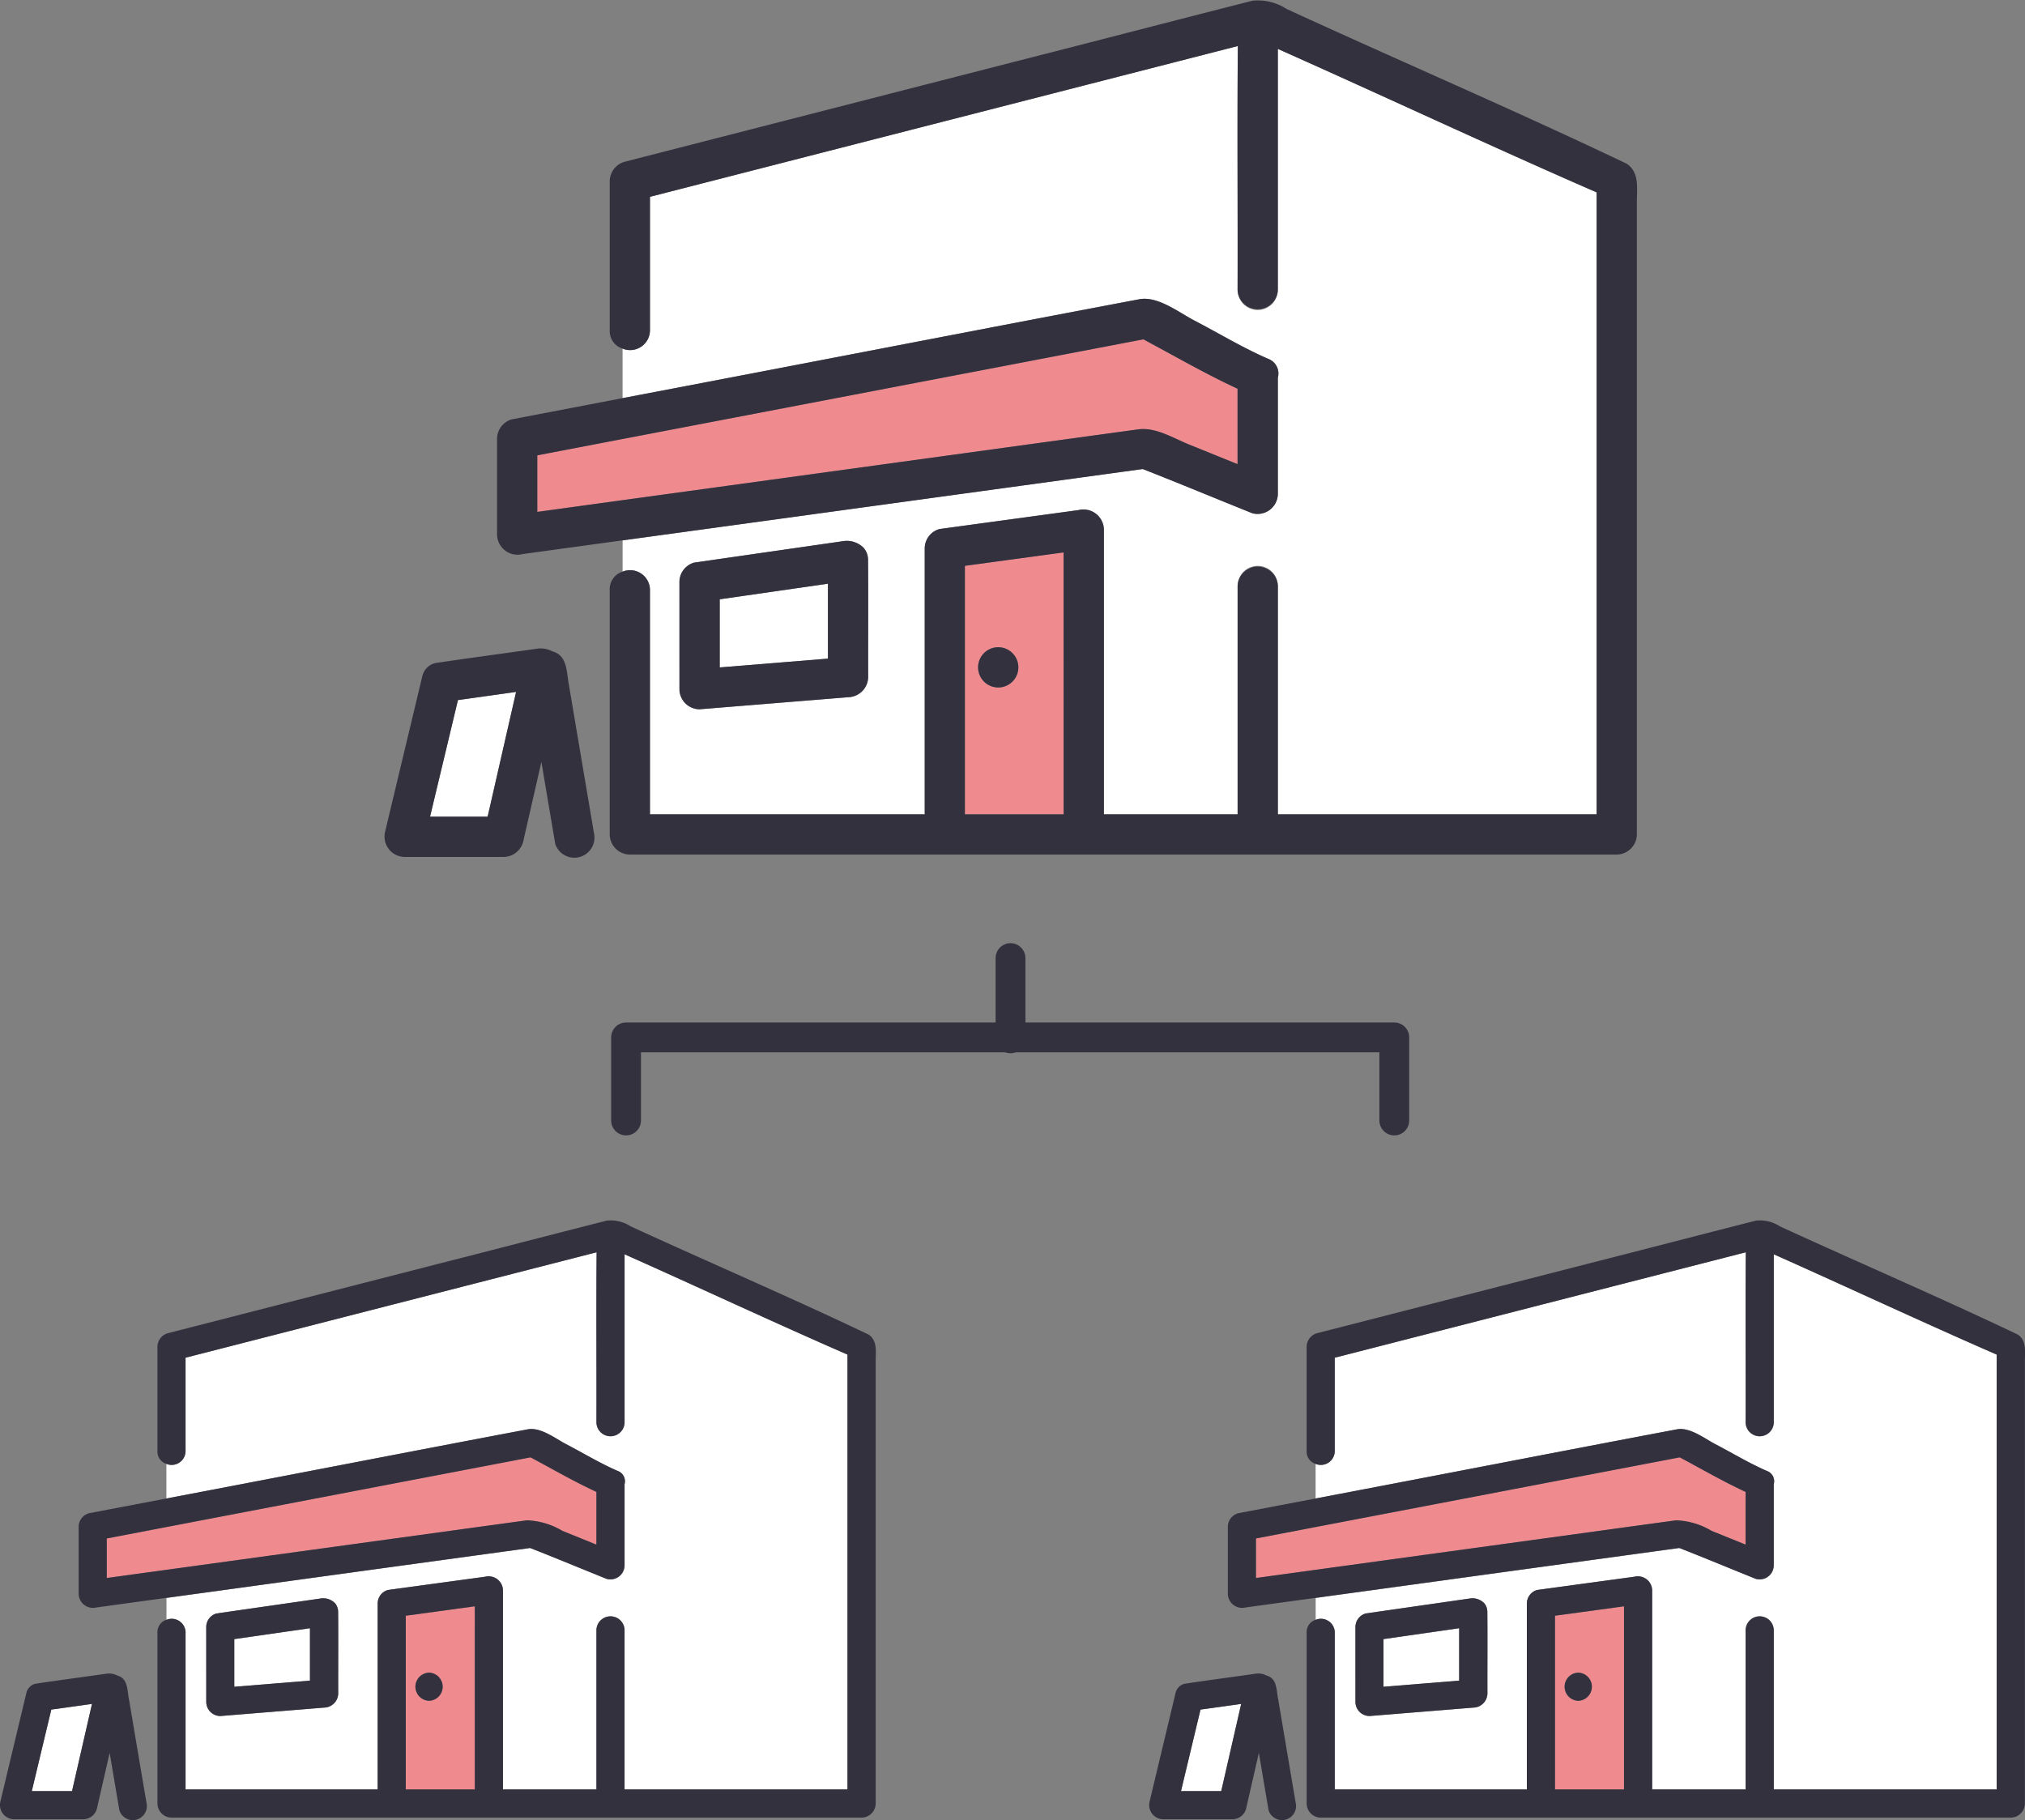
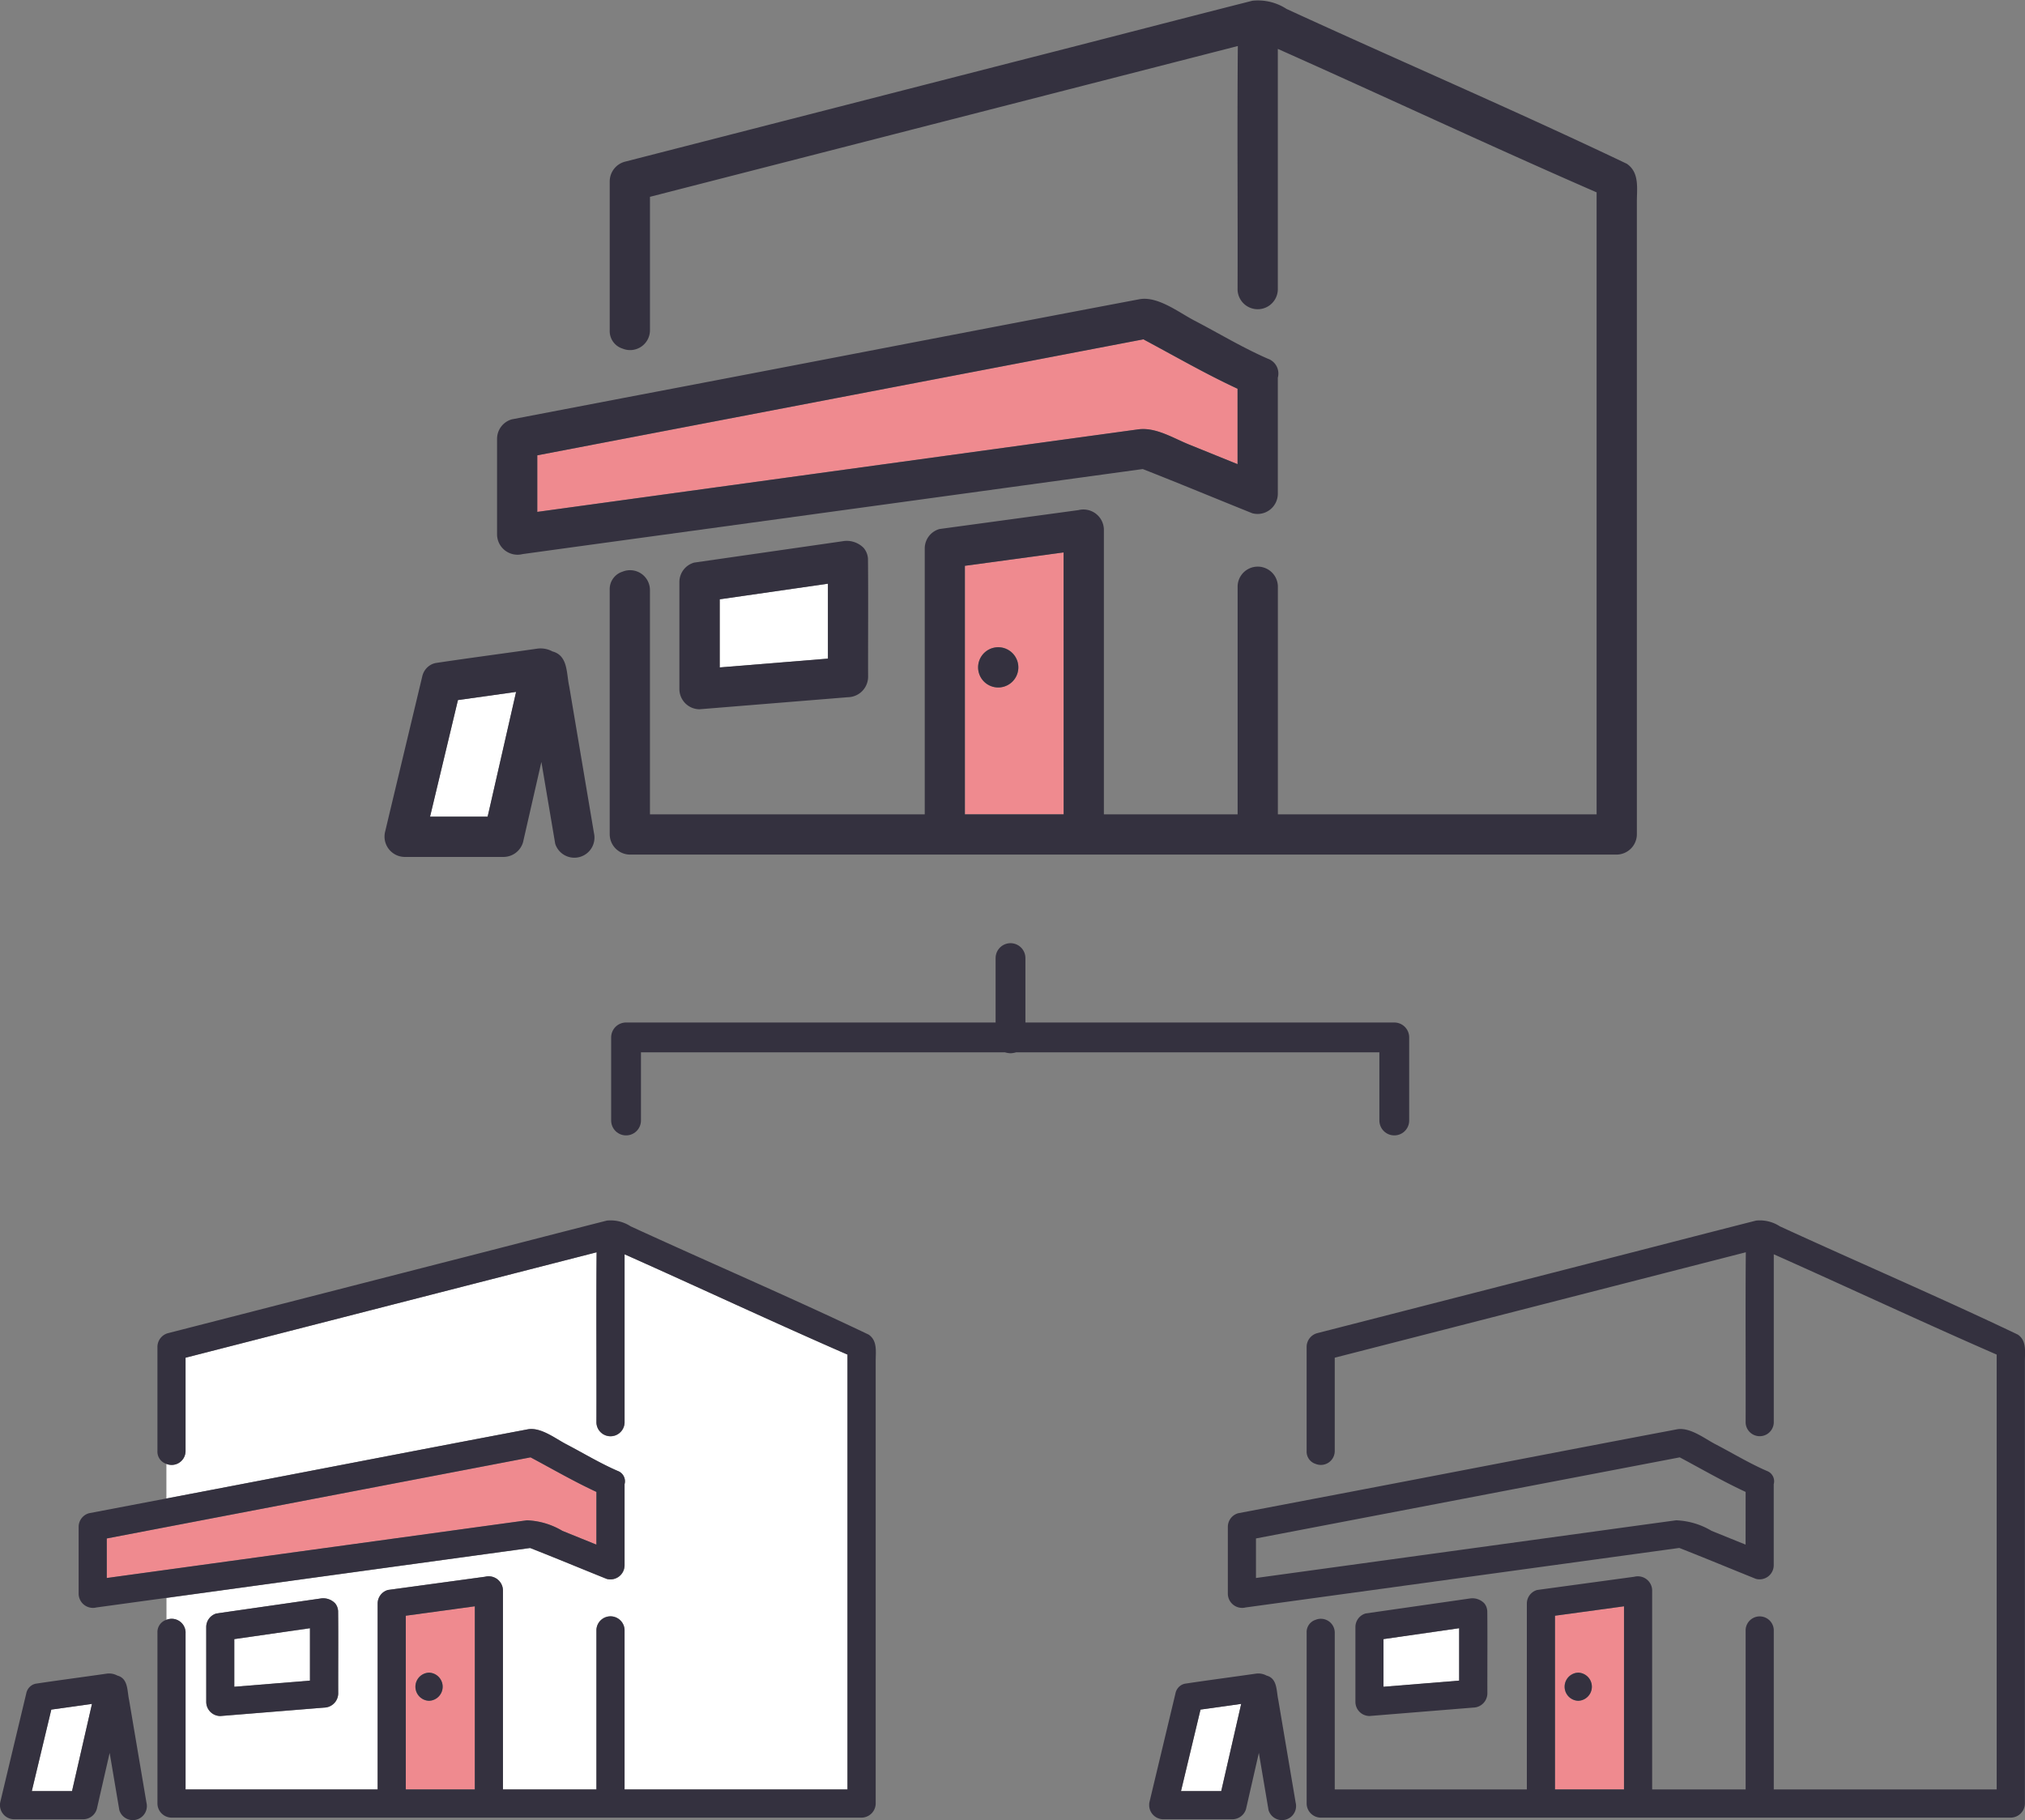
<svg xmlns="http://www.w3.org/2000/svg" width="135.859" height="122.134" viewBox="0 0 135.859 122.134">
  <rect x="0" y="0" width="135.859" height="122.134" fill="#808080" stroke="none" />
  <defs>
    <clipPath id="clip-path">
      <rect id="長方形_24143" data-name="長方形 24143" width="58.758" height="40.274" fill="none" />
    </clipPath>
    <clipPath id="clip-path-3">
      <rect id="長方形_24143-3" data-name="長方形 24143" width="84.033" height="57.598" fill="none" />
    </clipPath>
  </defs>
  <g id="グループ_15508" data-name="グループ 15508" transform="translate(-894 -5789.001)">
    <g id="グループ_15393" data-name="グループ 15393" transform="translate(894 5789)">
      <g id="グループ_13860" data-name="グループ 13860" transform="translate(42.003 64.282)">
        <path id="パス_46703" data-name="パス 46703" d="M2326.723,3520.55v-5.576h-51.541v5.576" transform="translate(-2275.182 -3509.653)" fill="none" stroke="#34313f" stroke-linecap="round" stroke-linejoin="round" stroke-width="2" />
        <path id="パス_46704" data-name="パス 46704" d="M2312.148,3501.872v5.384" transform="translate(-2286.355 -3501.872)" fill="none" stroke="#34313f" stroke-linecap="round" stroke-width="2" />
      </g>
      <g id="グループ_13861" data-name="グループ 13861" transform="translate(0 81.861)">
        <g id="グループ_13398" data-name="グループ 13398" transform="translate(77.101 0)">
          <g id="グループ_12699" data-name="グループ 12699" clip-path="url(#clip-path)">
            <path id="パス_46675" data-name="パス 46675" d="M4.01,41.484q-.654,2.735-1.309,5.47H5.4Q6.071,44.027,6.74,41.1l-2.73.383" transform="translate(-0.568 -8.642)" fill="#fff" />
            <path id="パス_46676" data-name="パス 46676" d="M39.1,44.037V32.812l-4.632.632V45.1H39.1Zm-3.07-4.886a.944.944,0,0,1,0-1.887.944.944,0,0,1,0,1.887" transform="translate(-7.249 -6.899)" fill="#ef8a8f" />
-             <path id="パス_46677" data-name="パス 46677" d="M15.422,28.251V38.779H28.309V26.3a.946.946,0,0,1,.693-.91l6.519-.889a.961.961,0,0,1,1.195.911V38.779h6.271V28.067a.944.944,0,0,1,1.887,0V38.779H59.832V9.6c-5.018-2.188-9.955-4.5-14.956-6.73v11.3a.944.944,0,0,1-1.887,0C43,10.361,42.967,6.545,43,2.735L15.422,9.809v6.266a.932.932,0,0,1-1.286.856v2.323C22.225,17.717,30.307,16.14,38.4,14.61c.858-.146,1.833.619,2.56,1,1.14.6,2.27,1.279,3.451,1.793a.737.737,0,0,1,.468.892v5.449a.95.95,0,0,1-1.195.911c-1.716-.689-3.421-1.4-5.143-2.075q-12.2,1.667-24.4,3.349v1.466a.933.933,0,0,1,1.286.856m1.384-.371a.946.946,0,0,1,.693-.91l.866-.125,6.1-.879a1.113,1.113,0,0,1,.976.308l.015.016a.885.885,0,0,1,.2.521c.019,1.842,0,3.687.007,5.531a.964.964,0,0,1-.944.944l-6.965.565a.95.95,0,0,1-.944-.944Z" transform="translate(-2.972 -0.575)" fill="#fff" />
            <path id="パス_46678" data-name="パス 46678" d="M61.08,7.678C55.824,5.17,50.431,2.858,45.125.42a2.458,2.458,0,0,0-1.6-.386c-3.78.96-7.555,1.946-11.336,2.908L14.067,7.591a.959.959,0,0,0-.693.91v7a.86.86,0,0,0,.6.856v0a.932.932,0,0,0,1.286-.856V9.233L42.839,2.159c-.033,3.811,0,7.626-.012,11.439a.945.945,0,0,0,1.888,0V2.294c5,2.227,9.937,4.543,14.955,6.73V38.2H44.715V27.491a.945.945,0,0,0-1.888,0V38.2H36.556V24.839a.961.961,0,0,0-1.195-.91l-6.519.888a.946.946,0,0,0-.693.911V38.2H15.261V27.675a.933.933,0,0,0-1.286-.856v0a.86.86,0,0,0-.6.856V39.147a.957.957,0,0,0,.944.944h46.3a.958.958,0,0,0,.944-.944V9.458c0-.633.127-1.372-.479-1.779M34.668,37.137V38.2H30.037V26.544l4.632-.632Z" transform="translate(-2.812 0)" fill="#34313f" />
-             <path id="パス_46679" data-name="パス 46679" d="M37.5,20.156,9.071,25.6v2.653l23.084-3.169q2.553-.351,5.106-.7a5,5,0,0,1,2.381.708l2.28.923V22.475c-1.5-.695-2.958-1.54-4.419-2.319" transform="translate(-1.907 -4.238)" fill="#ef8a8f" />
            <path id="パス_46680" data-name="パス 46680" d="M42.84,20.56c-1.181-.514-2.31-1.2-3.451-1.793-.727-.381-1.7-1.146-2.56-1-8.089,1.53-16.171,3.107-24.26,4.643v0L7.374,23.4a.952.952,0,0,0-.693.911v4.5a.961.961,0,0,0,1.194.911l4.693-.644v0q12.2-1.673,24.4-3.349c1.722.674,3.426,1.386,5.142,2.075a.95.95,0,0,0,1.195-.911V21.451a.737.737,0,0,0-.468-.892m-1.42,4.947-2.28-.923a5,5,0,0,0-2.381-.709q-2.554.348-5.107.7L8.568,27.745V25.092L37,19.651c1.462.779,2.916,1.623,4.419,2.318Z" transform="translate(-1.405 -3.732)" fill="#34313f" />
            <path id="パス_46681" data-name="パス 46681" d="M19.907,35.405v3.2l5.077-.412V34.674l-5.077.731" transform="translate(-4.186 -7.29)" fill="#fff" />
            <path id="パス_46682" data-name="パス 46682" d="M26.36,32.958a.865.865,0,0,0-.193-.486l-.015-.016a1.11,1.11,0,0,0-.976-.308l-6.965,1a.947.947,0,0,0-.693.911v5.027a.95.95,0,0,0,.944.944l6.965-.565a.964.964,0,0,0,.944-.944c-.006-1.843.013-3.689-.006-5.531,0-.013,0-.024,0-.036M19.4,38.069v-3.2l5.077-.731v3.516l-5.077.412" transform="translate(-3.683 -6.757)" fill="#34313f" />
            <path id="パス_46683" data-name="パス 46683" d="M36.208,38.448a.944.944,0,0,0,0,1.887.944.944,0,0,0,0-1.887" transform="translate(-7.422 -8.084)" fill="#34313f" />
            <path id="パス_46684" data-name="パス 46684" d="M8.661,40.293c-.136-.6-.047-1.437-.785-1.633a1.167,1.167,0,0,0-.732-.128c-1.586.228-3.177.435-4.761.674a.961.961,0,0,0-.168.058.835.835,0,0,0-.453.591L.246,46.192l-.218.913A.955.955,0,0,0,.937,48.3H5.587a.957.957,0,0,0,.91-.693l.86-3.762.649,3.84a.944.944,0,0,0,1.82-.5q-.583-3.445-1.165-6.889M4.9,46.118c-.022.1-.045.2-.067.294h-2.7q.655-2.735,1.309-5.47l2.73-.383L4.9,46.118" transform="translate(0 -8.099)" fill="#34313f" />
          </g>
        </g>
        <g id="グループ_13399" data-name="グループ 13399" transform="translate(0 0)">
          <g id="グループ_12699-2" data-name="グループ 12699" clip-path="url(#clip-path)">
            <path id="パス_46675-2" data-name="パス 46675" d="M4.01,41.484q-.654,2.735-1.309,5.47H5.4Q6.071,44.027,6.74,41.1l-2.73.383" transform="translate(-0.568 -8.642)" fill="#fff" />
            <path id="パス_46676-2" data-name="パス 46676" d="M39.1,44.037V32.812l-4.632.632V45.1H39.1Zm-3.07-4.886a.944.944,0,0,1,0-1.887.944.944,0,0,1,0,1.887" transform="translate(-7.249 -6.899)" fill="#ef8a8f" />
            <path id="パス_46677-2" data-name="パス 46677" d="M15.422,28.251V38.779H28.309V26.3a.946.946,0,0,1,.693-.91l6.519-.889a.961.961,0,0,1,1.195.911V38.779h6.271V28.067a.944.944,0,0,1,1.887,0V38.779H59.832V9.6c-5.018-2.188-9.955-4.5-14.956-6.73v11.3a.944.944,0,0,1-1.887,0C43,10.361,42.967,6.545,43,2.735L15.422,9.809v6.266a.932.932,0,0,1-1.286.856v2.323C22.225,17.717,30.307,16.14,38.4,14.61c.858-.146,1.833.619,2.56,1,1.14.6,2.27,1.279,3.451,1.793a.737.737,0,0,1,.468.892v5.449a.95.95,0,0,1-1.195.911c-1.716-.689-3.421-1.4-5.143-2.075q-12.2,1.667-24.4,3.349v1.466a.933.933,0,0,1,1.286.856m1.384-.371a.946.946,0,0,1,.693-.91l.866-.125,6.1-.879a1.113,1.113,0,0,1,.976.308l.015.016a.885.885,0,0,1,.2.521c.019,1.842,0,3.687.007,5.531a.964.964,0,0,1-.944.944l-6.965.565a.95.95,0,0,1-.944-.944Z" transform="translate(-2.972 -0.575)" fill="#fff" />
            <path id="パス_46678-2" data-name="パス 46678" d="M61.08,7.678C55.824,5.17,50.431,2.858,45.125.42a2.458,2.458,0,0,0-1.6-.386c-3.78.96-7.555,1.946-11.336,2.908L14.067,7.591a.959.959,0,0,0-.693.91v7a.86.86,0,0,0,.6.856v0a.932.932,0,0,0,1.286-.856V9.233L42.839,2.159c-.033,3.811,0,7.626-.012,11.439a.945.945,0,0,0,1.888,0V2.294c5,2.227,9.937,4.543,14.955,6.73V38.2H44.715V27.491a.945.945,0,0,0-1.888,0V38.2H36.556V24.839a.961.961,0,0,0-1.195-.91l-6.519.888a.946.946,0,0,0-.693.911V38.2H15.261V27.675a.933.933,0,0,0-1.286-.856v0a.86.86,0,0,0-.6.856V39.147a.957.957,0,0,0,.944.944h46.3a.958.958,0,0,0,.944-.944V9.458c0-.633.127-1.372-.479-1.779M34.668,37.137V38.2H30.037V26.544l4.632-.632Z" transform="translate(-2.812 0)" fill="#34313f" />
            <path id="パス_46679-2" data-name="パス 46679" d="M37.5,20.156,9.071,25.6v2.653l23.084-3.169q2.553-.351,5.106-.7a5,5,0,0,1,2.381.708l2.28.923V22.475c-1.5-.695-2.958-1.54-4.419-2.319" transform="translate(-1.907 -4.238)" fill="#ef8a8f" />
            <path id="パス_46680-2" data-name="パス 46680" d="M42.84,20.56c-1.181-.514-2.31-1.2-3.451-1.793-.727-.381-1.7-1.146-2.56-1-8.089,1.53-16.171,3.107-24.26,4.643v0L7.374,23.4a.952.952,0,0,0-.693.911v4.5a.961.961,0,0,0,1.194.911l4.693-.644v0q12.2-1.673,24.4-3.349c1.722.674,3.426,1.386,5.142,2.075a.95.95,0,0,0,1.195-.911V21.451a.737.737,0,0,0-.468-.892m-1.42,4.947-2.28-.923a5,5,0,0,0-2.381-.709q-2.554.348-5.107.7L8.568,27.745V25.092L37,19.651c1.462.779,2.916,1.623,4.419,2.318Z" transform="translate(-1.405 -3.732)" fill="#34313f" />
            <path id="パス_46681-2" data-name="パス 46681" d="M19.907,35.405v3.2l5.077-.412V34.674l-5.077.731" transform="translate(-4.186 -7.29)" fill="#fff" />
            <path id="パス_46682-2" data-name="パス 46682" d="M26.36,32.958a.865.865,0,0,0-.193-.486l-.015-.016a1.11,1.11,0,0,0-.976-.308l-6.965,1a.947.947,0,0,0-.693.911v5.027a.95.95,0,0,0,.944.944l6.965-.565a.964.964,0,0,0,.944-.944c-.006-1.843.013-3.689-.006-5.531,0-.013,0-.024,0-.036M19.4,38.069v-3.2l5.077-.731v3.516l-5.077.412" transform="translate(-3.683 -6.757)" fill="#34313f" />
            <path id="パス_46683-2" data-name="パス 46683" d="M36.208,38.448a.944.944,0,0,0,0,1.887.944.944,0,0,0,0-1.887" transform="translate(-7.422 -8.084)" fill="#34313f" />
            <path id="パス_46684-2" data-name="パス 46684" d="M8.661,40.293c-.136-.6-.047-1.437-.785-1.633a1.167,1.167,0,0,0-.732-.128c-1.586.228-3.177.435-4.761.674a.961.961,0,0,0-.168.058.835.835,0,0,0-.453.591L.246,46.192l-.218.913A.955.955,0,0,0,.937,48.3H5.587a.957.957,0,0,0,.91-.693l.86-3.762.649,3.84a.944.944,0,0,0,1.82-.5q-.583-3.445-1.165-6.889M4.9,46.118c-.022.1-.045.2-.067.294h-2.7q.655-2.735,1.309-5.47l2.73-.383L4.9,46.118" transform="translate(0 -8.099)" fill="#34313f" />
          </g>
        </g>
      </g>
      <g id="グループ_13400" data-name="グループ 13400" transform="translate(25.802 0.001)">
        <g id="グループ_12699-3" data-name="グループ 12699" transform="translate(0 0)" clip-path="url(#clip-path-3)">
          <path id="パス_46675-3" data-name="パス 46675" d="M4.572,41.649Q3.637,45.561,2.7,49.472H6.565Q7.52,45.286,8.477,41.1l-3.9.548" transform="translate(0.35 5.321)" fill="#fff" />
          <path id="パス_46676-3" data-name="パス 46676" d="M41.1,48.865V32.812l-6.624.9V50.388H41.1Zm-4.39-6.988a1.35,1.35,0,0,1,0-2.7,1.35,1.35,0,0,1,0,2.7" transform="translate(4.462 4.248)" fill="#ef8a8f" />
-           <path id="パス_46677-3" data-name="パス 46677" d="M15.975,39.226V54.283H34.406V36.442a1.353,1.353,0,0,1,.992-1.3l9.324-1.272a1.374,1.374,0,0,1,1.709,1.3V54.283H55.4V38.963a1.35,1.35,0,0,1,2.7,0v15.32H79.488V12.553C72.311,9.425,65.251,6.112,58.1,2.928V19.094a1.35,1.35,0,0,1-2.7,0c.016-5.452-.03-10.909.016-16.359L15.975,12.851v8.961a1.333,1.333,0,0,1-1.839,1.224v3.322c11.569-2.2,23.128-4.452,34.7-6.64,1.227-.209,2.621.885,3.662,1.43,1.631.852,3.247,1.829,4.936,2.564a1.054,1.054,0,0,1,.669,1.275v7.793a1.359,1.359,0,0,1-1.709,1.3c-2.454-.985-4.893-2-7.355-2.967q-17.45,2.384-34.9,4.79V38a1.334,1.334,0,0,1,1.839,1.224m1.98-.531a1.353,1.353,0,0,1,.991-1.3l1.239-.178,8.723-1.257a1.591,1.591,0,0,1,1.4.44l.021.023a1.265,1.265,0,0,1,.281.745c.027,2.635,0,5.273.01,7.91a1.378,1.378,0,0,1-1.35,1.35l-9.962.809a1.359,1.359,0,0,1-1.35-1.35Z" transform="translate(1.83 0.354)" fill="#fff" />
          <path id="パス_46678-3" data-name="パス 46678" d="M81.6,10.982C74.084,7.395,66.371,4.088,58.783.6A3.515,3.515,0,0,0,56.494.049C51.087,1.421,45.689,2.832,40.282,4.207L14.365,10.856a1.371,1.371,0,0,0-.991,1.3V22.165a1.229,1.229,0,0,0,.861,1.224v0a1.333,1.333,0,0,0,1.839-1.224v-8.96L55.514,3.088c-.047,5.451,0,10.907-.017,16.36a1.351,1.351,0,0,0,2.7,0V3.281c7.153,3.185,14.212,6.5,21.388,9.625V54.637H58.2V39.316a1.351,1.351,0,0,0-2.7,0V54.637H46.528V35.525a1.374,1.374,0,0,0-1.709-1.3L35.5,35.494a1.352,1.352,0,0,0-.991,1.3V54.637H16.073V39.579a1.335,1.335,0,0,0-1.839-1.224v0a1.229,1.229,0,0,0-.861,1.224V55.987a1.369,1.369,0,0,0,1.35,1.35H80.936a1.37,1.37,0,0,0,1.35-1.35V13.526c0-.906.182-1.962-.684-2.545M43.828,53.112v1.525H37.2V37.963l6.624-.9Z" transform="translate(1.731 0)" fill="#34313f" />
          <path id="パス_46679-3" data-name="パス 46679" d="M49.733,20.156,9.071,27.939v3.794L42.085,27.2q3.651-.5,7.3-1c1.173-.16,2.34.582,3.405,1.013l3.261,1.32V23.472c-2.149-.994-4.231-2.2-6.32-3.316" transform="translate(1.174 2.61)" fill="#ef8a8f" />
          <path id="パス_46680-3" data-name="パス 46680" d="M58.394,21.769c-1.689-.735-3.3-1.712-4.936-2.564-1.04-.544-2.435-1.639-3.662-1.43-11.569,2.188-23.128,4.443-34.7,6.64v0L7.672,25.837a1.362,1.362,0,0,0-.991,1.3v6.442a1.374,1.374,0,0,0,1.708,1.3q3.356-.463,6.712-.922v0Q32.549,31.57,50,29.172c2.462.965,4.9,1.982,7.354,2.967a1.359,1.359,0,0,0,1.709-1.3V23.044a1.054,1.054,0,0,0-.669-1.275m-2.031,7.075L53.1,27.523c-1.066-.433-2.232-1.173-3.405-1.014q-3.653.5-7.3,1L9.38,32.046V28.251l40.662-7.782c2.091,1.114,4.171,2.321,6.32,3.315Z" transform="translate(0.865 2.298)" fill="#34313f" />
          <path id="パス_46681-3" data-name="パス 46681" d="M19.907,35.72v4.572l7.261-.59V34.674L19.907,35.72" transform="translate(2.577 4.489)" fill="#fff" />
          <path id="パス_46682-3" data-name="パス 46682" d="M30.163,33.31a1.237,1.237,0,0,0-.277-.695l-.021-.023a1.588,1.588,0,0,0-1.4-.44l-9.962,1.434a1.354,1.354,0,0,0-.991,1.3v7.19a1.359,1.359,0,0,0,1.35,1.35l9.961-.809a1.378,1.378,0,0,0,1.35-1.35c-.009-2.636.018-5.276-.009-7.91,0-.018,0-.034,0-.051m-9.947,7.31V36.048L27.478,35v5.028l-7.261.59" transform="translate(2.267 4.161)" fill="#34313f" />
          <path id="パス_46683-3" data-name="パス 46683" d="M36.6,38.448a1.35,1.35,0,0,0,0,2.7,1.35,1.35,0,0,0,0-2.7" transform="translate(4.569 4.977)" fill="#34313f" />
-           <path id="パス_46684-3" data-name="パス 46684" d="M12.387,41.056C12.192,40.2,12.32,39,11.264,38.72a1.669,1.669,0,0,0-1.047-.183c-2.268.326-4.544.622-6.808.963a1.375,1.375,0,0,0-.241.082,1.194,1.194,0,0,0-.648.845L.351,49.493.04,50.8a1.365,1.365,0,0,0,1.3,1.708H7.99a1.369,1.369,0,0,0,1.3-.991l1.23-5.381.928,5.491a1.35,1.35,0,0,0,2.6-.718q-.834-4.927-1.666-9.852M7.01,49.386c-.032.14-.064.28-.1.42H3.051q.937-3.912,1.871-7.823l3.9-.548L7.01,49.386" transform="translate(0 4.987)" fill="#34313f" />
+           <path id="パス_46684-3" data-name="パス 46684" d="M12.387,41.056C12.192,40.2,12.32,39,11.264,38.72a1.669,1.669,0,0,0-1.047-.183c-2.268.326-4.544.622-6.808.963a1.375,1.375,0,0,0-.241.082,1.194,1.194,0,0,0-.648.845L.351,49.493.04,50.8a1.365,1.365,0,0,0,1.3,1.708H7.99a1.369,1.369,0,0,0,1.3-.991l1.23-5.381.928,5.491a1.35,1.35,0,0,0,2.6-.718M7.01,49.386c-.032.14-.064.28-.1.42H3.051q.937-3.912,1.871-7.823l3.9-.548L7.01,49.386" transform="translate(0 4.987)" fill="#34313f" />
        </g>
      </g>
    </g>
  </g>
</svg>